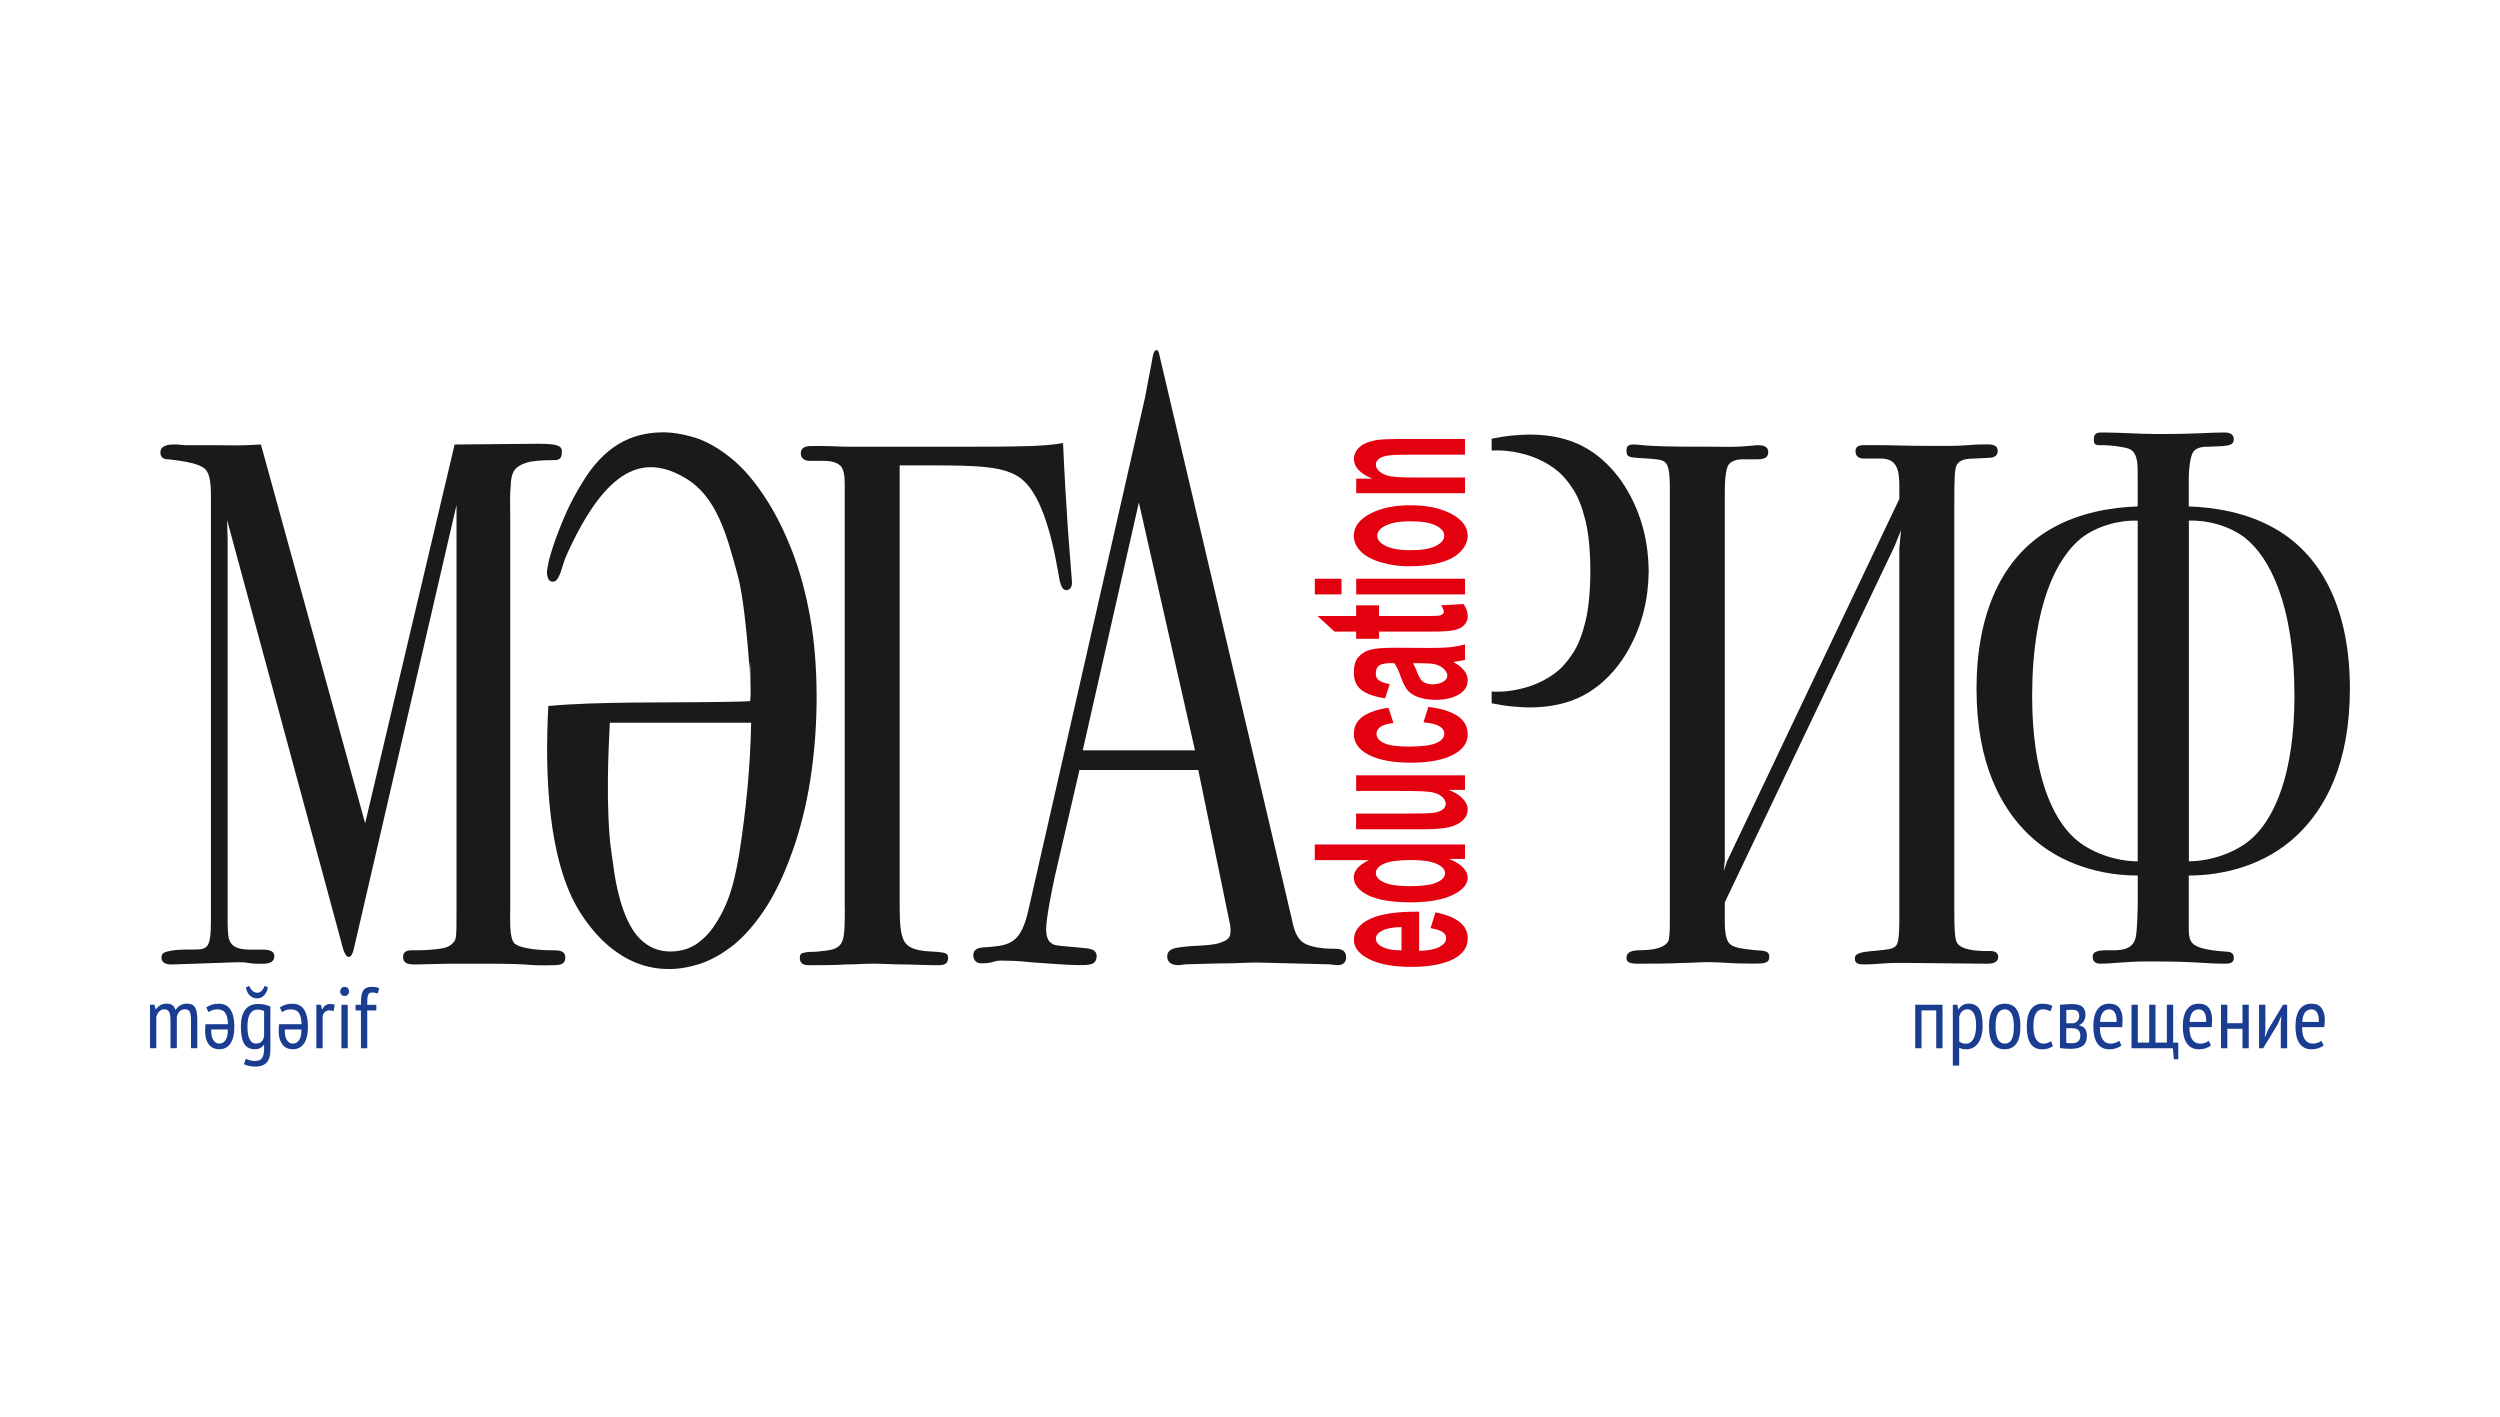
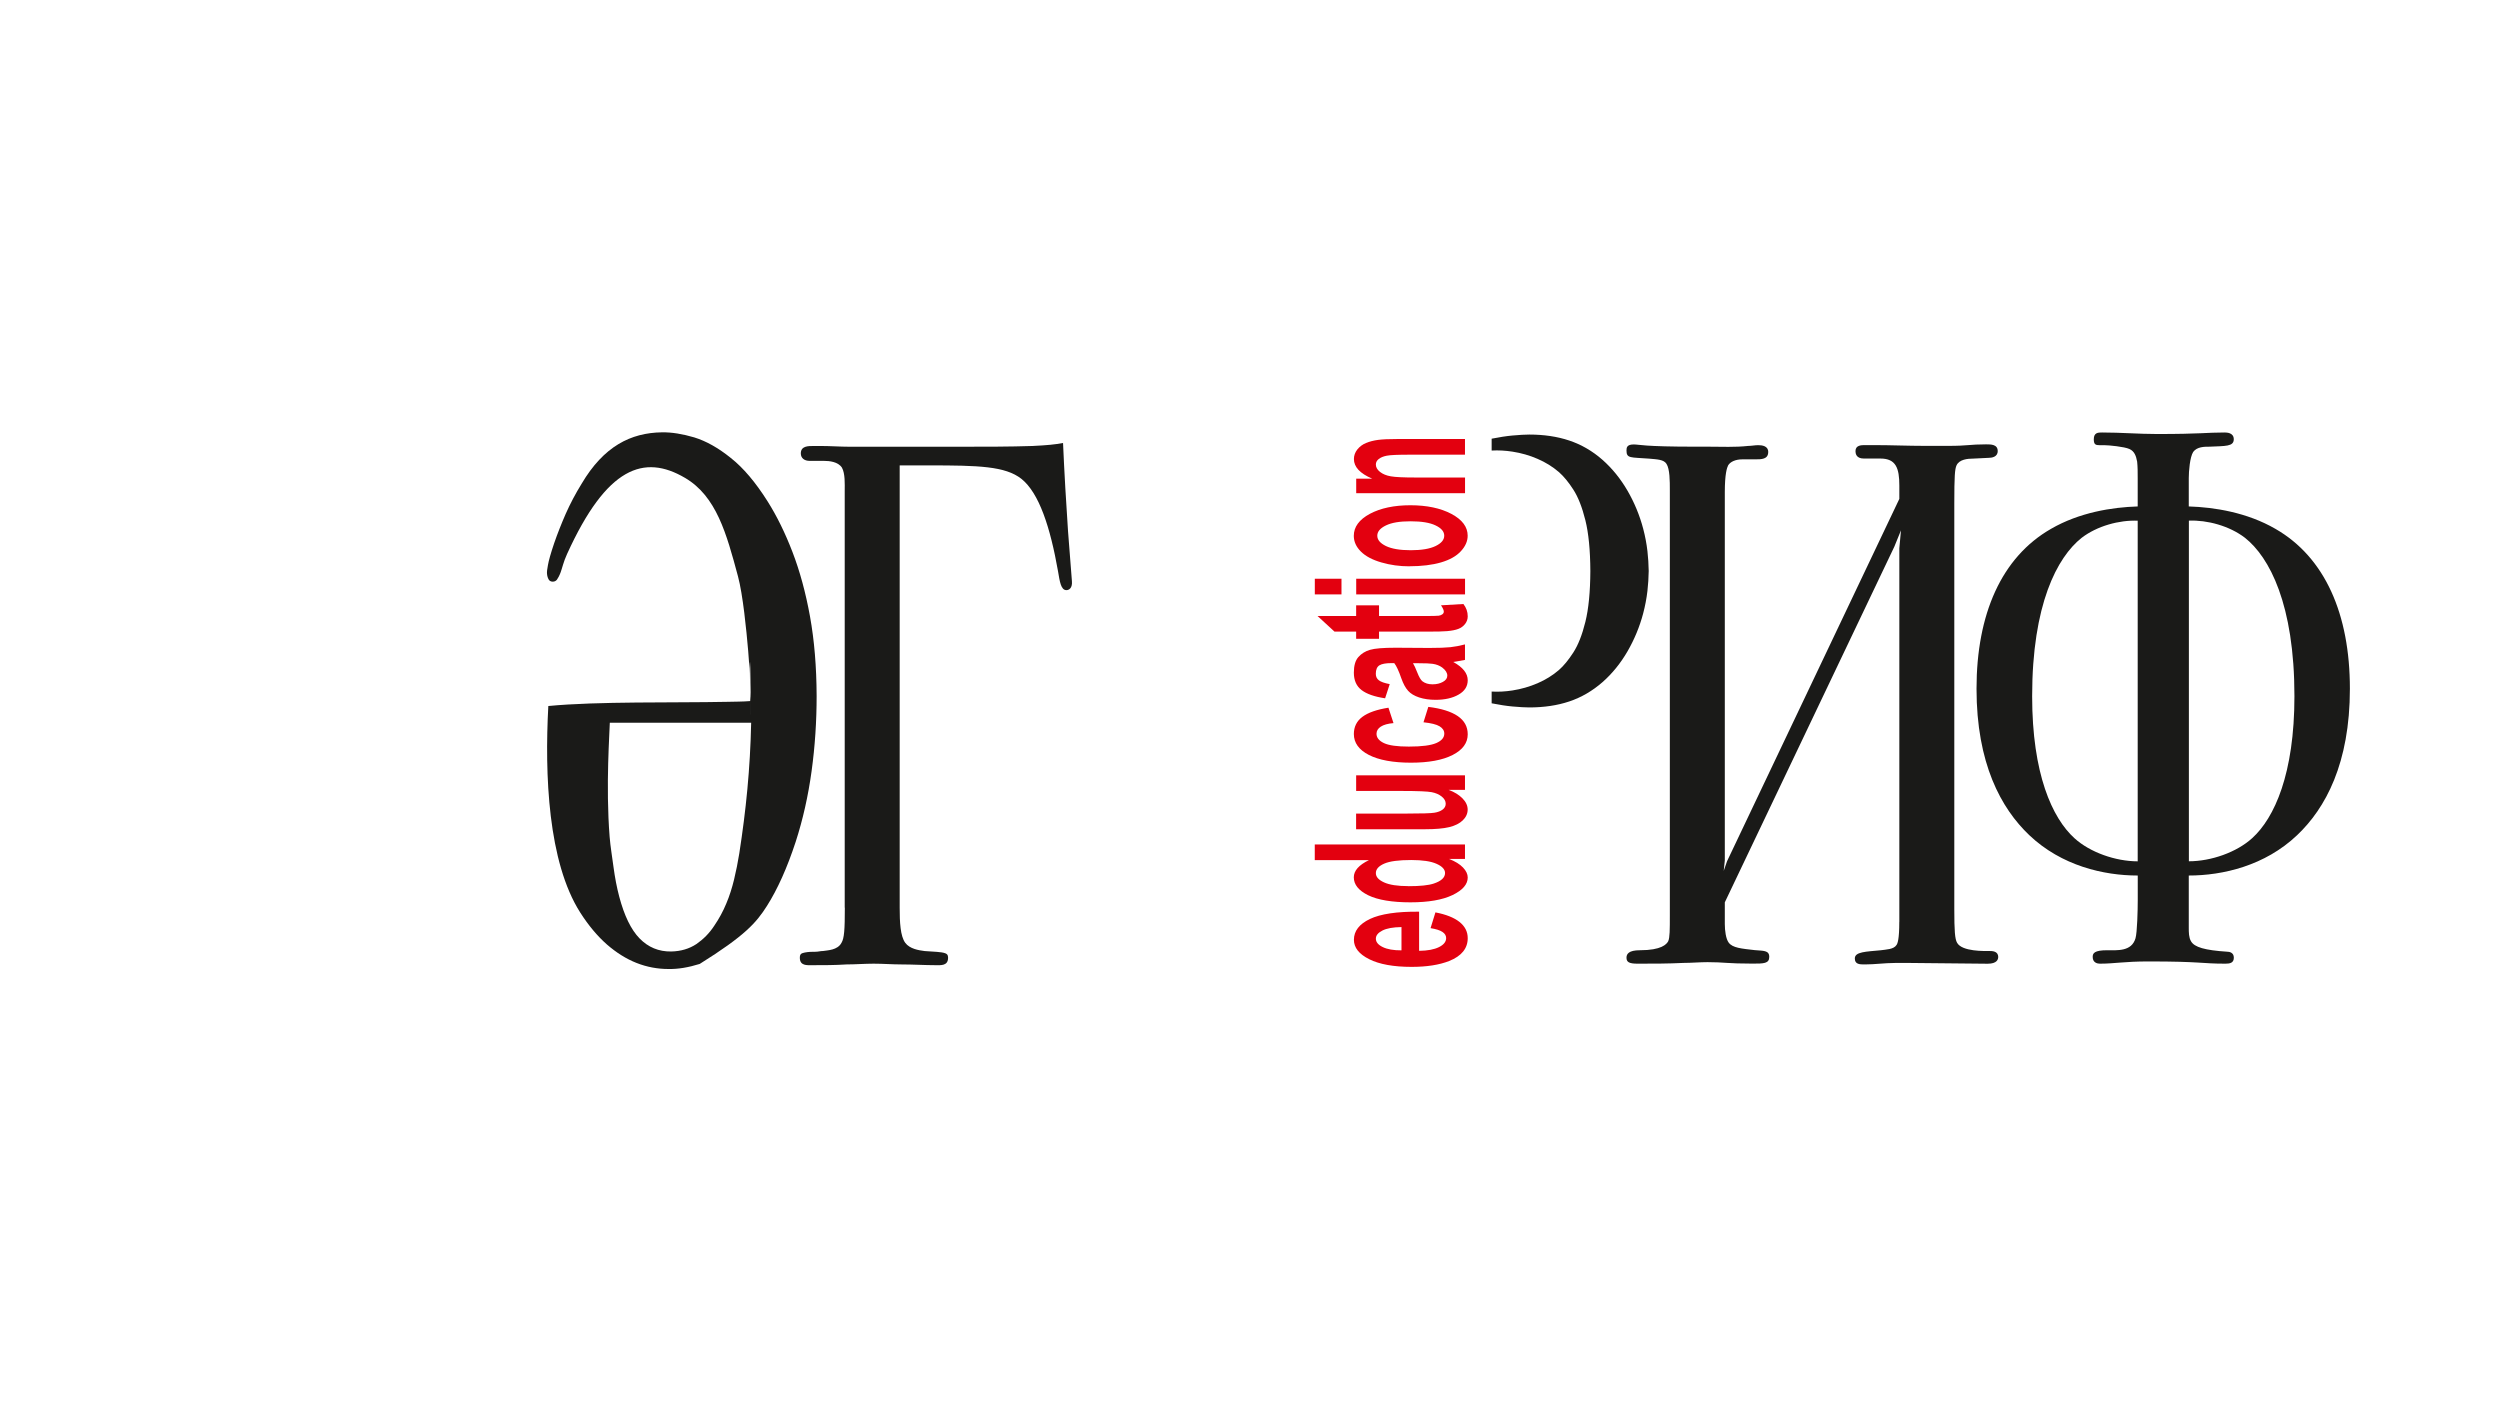
<svg xmlns="http://www.w3.org/2000/svg" width="300" height="170" viewBox="0 0 300 170" fill="none">
-   <rect width="300" height="170" fill="white" />
  <g clip-path="url(#clip0_2817_13361)">
-     <path fill-rule="evenodd" clip-rule="evenodd" d="M22.645 53.426H22.448C21.981 53.426 21.515 53.335 21.048 53.335C20.713 53.335 20.378 53.335 20.05 53.426C19.314 53.602 19.248 54.053 19.248 54.32C19.248 55.038 19.846 55.129 20.312 55.129C23.65 55.488 24.379 56.023 24.714 56.382C25.115 56.917 25.312 57.727 25.312 59.521V110.355C25.312 113.853 24.911 113.944 23.177 113.944C21.843 113.944 20.91 113.944 19.977 114.212C19.708 114.303 19.38 114.394 19.38 114.929C19.38 115.288 19.583 115.739 20.582 115.739L28.452 115.471C28.919 115.471 29.385 115.471 29.851 115.562C30.449 115.654 30.784 115.654 31.52 115.654C32.052 115.654 32.919 115.562 32.919 114.76C32.919 113.866 31.783 113.951 30.916 113.951C29.779 113.951 27.979 114.127 27.513 112.782C27.316 112.332 27.316 110.897 27.316 110.185V64.722L27.25 62.392L40.855 112.685C41.052 113.402 41.322 114.838 41.854 114.838C42.255 114.838 42.452 113.944 42.524 113.585L54.782 60.598V109.011C54.782 112.241 54.782 112.685 54.447 113.043C54.112 113.494 53.646 113.67 53.245 113.761C52.509 113.944 50.913 114.029 50.309 114.029H49.573C49.106 114.029 48.371 114.029 48.371 114.838C48.371 115.647 49.041 115.739 49.77 115.739L53.837 115.647H58.501C64.702 115.647 62.633 115.915 66.437 115.823C67.172 115.823 67.836 115.732 67.836 114.929C67.836 114.035 67.034 114.035 66.299 114.035C65.964 114.035 63.297 114.035 62.029 113.409C61.963 113.318 61.831 113.318 61.759 113.233C61.096 112.606 61.227 110.361 61.227 109.017V61.942C61.227 60.689 61.161 59.43 61.293 58.177C61.293 57.818 61.358 57.191 61.562 56.741C61.831 56.023 62.699 55.664 63.297 55.488C63.829 55.306 65.366 55.221 65.964 55.221C66.831 55.221 67.429 55.312 67.429 54.235C67.429 53.517 67.028 53.25 64.558 53.25L54.553 53.341L43.818 98.792L31.31 53.335C28.708 53.511 27.644 53.426 25.772 53.426H22.645Z" fill="#1A1A18" />
    <path fill-rule="evenodd" clip-rule="evenodd" d="M101.38 108.919C101.38 111.517 101.314 112.593 100.979 113.135C100.512 114.029 99.31 114.029 98.778 114.12C98.443 114.12 98.18 114.212 97.845 114.212C97.445 114.212 97.044 114.212 96.577 114.303C96.242 114.394 95.98 114.394 95.98 114.929C95.98 115.915 96.847 115.823 97.445 115.823C98.844 115.823 100.177 115.823 101.577 115.732C102.641 115.732 103.777 115.641 104.842 115.641C105.978 115.641 107.042 115.732 108.172 115.732C109.572 115.732 110.971 115.823 112.305 115.823C112.902 115.823 113.77 115.915 113.77 114.929C113.77 114.57 113.638 114.479 113.435 114.394C112.968 114.212 112.035 114.212 110.964 114.127C110.229 114.035 109.164 113.859 108.632 113.141C108.034 112.332 107.962 110.629 107.962 108.926V55.847H111.497C117.429 55.847 120.635 55.939 122.566 57.459C124.701 59.162 126.035 63.286 126.968 68.579C127.165 69.747 127.303 70.817 127.966 70.817C128.301 70.817 128.702 70.549 128.63 69.74L128.163 63.737C127.966 60.957 127.697 56.297 127.565 53.159C126.567 53.341 125.765 53.426 123.9 53.518C121.101 53.609 118.362 53.609 114.834 53.609H101.964C100.828 53.609 99.632 53.518 98.496 53.518H97.628C96.965 53.518 96.098 53.518 96.098 54.412C96.098 54.953 96.499 55.306 97.162 55.306H98.896C99.494 55.306 100.565 55.397 101.031 56.115C101.432 56.833 101.366 58.086 101.366 58.895V108.919H101.38Z" fill="#1A1A18" />
-     <path fill-rule="evenodd" clip-rule="evenodd" d="M143.799 92.429L147.602 110.936C147.668 111.353 147.734 111.973 147.537 112.391C147.339 112.809 146.801 113.017 146.137 113.22C144.738 113.533 143.601 113.428 141.867 113.637C141.269 113.742 140.067 113.742 140.067 114.779C140.067 115.197 140.264 115.817 141.401 115.817C141.736 115.817 142.136 115.712 142.465 115.712H142.596L146.466 115.608H146.998C148.266 115.608 149.599 115.504 150.867 115.504L159.204 115.712H159.335C159.736 115.712 160.137 115.817 160.538 115.817C161.135 115.817 161.536 115.504 161.536 114.884C161.536 113.742 160.4 113.846 159.802 113.846C159.132 113.846 157.003 113.742 156.136 112.913C155.4 112.189 155.203 111.145 154.999 110.211L139.134 42.627C139.134 42.522 139.003 42 138.799 42C138.464 42 138.333 42.627 138.267 43.142L137.4 47.716L123.394 109.265C122.527 113.115 121.193 113.422 118.795 113.631C118.059 113.735 116.798 113.526 116.798 114.668C116.798 114.982 116.995 115.601 117.731 115.601C119.597 115.601 118.861 115.184 120.865 115.288C121.929 115.288 122.934 115.393 124.064 115.497C125.595 115.601 128.196 115.81 129.201 115.81H129.865C131.001 115.81 131.33 115.601 131.468 115.288C131.533 115.184 131.599 114.975 131.599 114.766C131.599 113.722 130.397 113.833 129.668 113.722C127.401 113.513 126.803 113.513 126.337 113.304C126.206 113.2 126.068 113.096 125.936 112.991C125.601 112.574 125.535 111.954 125.535 111.536C125.535 110.185 126.271 106.544 126.6 105.089L129.536 92.403H143.805L143.799 92.429ZM129.93 90.041L136.664 60.304L143.398 90.041H129.93Z" fill="#1A1A18" />
    <path fill-rule="evenodd" clip-rule="evenodd" d="M178.998 84.396C179.924 84.579 180.752 84.709 181.468 84.775C182.355 84.853 183.031 84.892 183.511 84.892C185.265 84.892 186.874 84.657 188.313 84.174C189.758 83.691 191.105 82.908 192.314 81.845C193.483 80.814 194.482 79.574 195.303 78.158C196.111 76.755 196.755 75.228 197.182 73.603C197.418 72.709 197.589 71.808 197.694 70.901C197.78 70.131 197.832 69.329 197.845 68.519C197.832 67.71 197.78 66.914 197.694 66.144C197.589 65.237 197.418 64.33 197.182 63.443C196.755 61.818 196.111 60.284 195.303 58.888C194.482 57.472 193.483 56.232 192.314 55.194C191.105 54.124 189.758 53.348 188.313 52.865C186.874 52.382 185.265 52.147 183.511 52.147C183.031 52.147 182.355 52.186 181.468 52.264C180.752 52.33 179.924 52.46 178.998 52.643V54.066C179.812 54.02 180.64 54.066 181.487 54.196C182.538 54.359 183.557 54.646 184.509 55.064C185.475 55.481 186.322 56.01 187.045 56.63C187.63 57.139 188.228 57.857 188.799 58.751C189.377 59.645 189.857 60.872 190.244 62.425C190.632 63.984 190.829 66.027 190.842 68.526C190.829 71.025 190.632 73.061 190.244 74.627C189.863 76.18 189.377 77.407 188.799 78.301C188.221 79.195 187.63 79.92 187.045 80.422C186.322 81.042 185.475 81.571 184.509 81.988C183.557 82.399 182.538 82.693 181.487 82.856C180.64 82.987 179.806 83.032 178.998 82.987V84.409V84.396Z" fill="#1A1A18" />
    <path fill-rule="evenodd" clip-rule="evenodd" d="M227.914 110.622C227.914 112.685 227.717 113.22 227.579 113.402C227.244 113.937 226.311 113.937 225.713 114.029C223.913 114.205 222.579 114.205 222.579 115.014C222.579 115.732 223.177 115.732 223.782 115.732C224.984 115.732 226.179 115.556 227.382 115.556H229.313L238.517 115.647C239.653 115.647 239.785 115.112 239.785 114.838C239.785 114.12 239.049 114.12 238.721 114.12C238.188 114.12 235.456 114.212 234.851 113.135C234.588 112.685 234.516 111.699 234.516 109.102V60.415C234.516 57.1 234.582 56.291 234.785 55.841C235.12 55.123 236.119 55.032 236.789 55.032L238.655 54.94C238.99 54.94 239.726 54.849 239.726 54.131C239.726 53.322 238.924 53.322 238.326 53.322C236.323 53.322 236.191 53.505 233.793 53.505H230.995C228.998 53.505 226.928 53.413 224.925 53.413H223.788C223.387 53.413 222.658 53.413 222.658 54.131C222.658 54.398 222.724 55.025 223.657 55.025H225.654C227.52 55.025 227.92 56.193 227.92 58.255V59.867L207.246 103.347L206.846 104.508L206.977 103.255V59.071C206.977 56.833 207.24 56.115 207.378 55.841C207.647 55.39 208.311 55.123 209.046 55.123H210.584C211.385 55.123 212.187 55.123 212.187 54.229C212.187 53.511 211.451 53.42 210.984 53.42C210.584 53.42 210.183 53.511 209.782 53.511C208.179 53.687 206.648 53.602 205.046 53.602H203.581C197.044 53.602 196.781 53.335 196.045 53.335C195.244 53.335 195.178 53.694 195.178 54.053C195.178 55.038 195.645 54.862 197.911 55.038C198.844 55.129 199.645 55.129 199.98 55.664C200.381 56.291 200.381 57.727 200.381 58.803V109.813C200.381 111.608 200.381 112.502 200.184 112.952C199.987 113.311 199.383 114.029 196.781 114.029C195.448 114.029 195.178 114.479 195.178 114.923C195.178 115.464 195.513 115.641 196.512 115.641C198.378 115.641 200.178 115.641 202.043 115.549C202.976 115.549 203.975 115.458 204.908 115.458C206.911 115.458 207.24 115.634 210.308 115.634C211.641 115.634 212.311 115.634 212.311 114.825C212.311 114.016 211.576 114.107 210.577 114.016C208.974 113.833 207.91 113.748 207.443 113.115C207.108 112.665 206.977 111.68 206.977 110.877V108.28L227.316 65.609L228.117 63.639L227.92 65.792V110.622H227.914Z" fill="#1A1A18" />
    <path fill-rule="evenodd" clip-rule="evenodd" d="M256.53 105.063V108.019C256.53 109.272 256.464 111.876 256.261 112.593C255.794 114.205 254.06 114.029 252.858 114.029C251.321 114.029 251.123 114.388 251.123 114.832C251.123 115.549 251.721 115.641 251.991 115.641C253.725 115.641 254.927 115.373 257.791 115.373C264.19 115.373 264.124 115.641 267.061 115.641C267.593 115.641 268.06 115.549 268.06 114.923C268.06 114.297 267.527 114.205 267.258 114.205C264.591 114.029 263.323 113.67 262.922 112.952C262.653 112.502 262.653 111.876 262.653 111.34V105.063C266.719 105.063 271.791 103.895 275.654 100.221C279.057 96.997 281.987 91.614 281.987 82.648C281.987 73.682 278.985 66.869 273.052 63.463C269.649 61.492 265.714 60.865 262.653 60.774V57.368C262.653 56.559 262.784 54.855 263.185 54.229C263.651 53.603 264.519 53.603 265.116 53.603C267.048 53.511 268.053 53.603 268.053 52.709C268.053 51.899 267.186 51.899 266.923 51.899C264.788 51.899 264.124 52.082 258.856 52.082C256.655 52.082 254.52 51.899 252.253 51.899C251.787 51.899 251.255 51.899 251.255 52.709C251.255 53.335 251.452 53.426 251.991 53.426H252.588C253.055 53.426 254.921 53.603 255.525 53.877C256.123 54.144 256.326 54.686 256.458 55.397C256.524 56.024 256.524 56.65 256.524 57.368V60.774C253.456 60.865 249.521 61.492 246.118 63.463C240.185 66.869 237.183 73.682 237.183 82.648C237.183 91.614 240.12 96.991 243.516 100.221C247.385 103.895 252.451 105.063 256.517 105.063H256.53ZM256.53 103.36C253.863 103.36 250.795 102.283 248.929 100.58C246.262 98.159 243.858 92.867 243.858 83.548C243.858 72.52 246.86 66.876 249.79 64.546C251.656 63.11 254.323 62.392 256.524 62.484V103.366L256.53 103.36ZM262.666 103.36V62.477C264.867 62.386 267.534 63.104 269.4 64.539C272.336 66.869 275.332 72.52 275.332 83.542C275.332 92.867 272.934 98.152 270.267 100.573C268.401 102.277 265.333 103.353 262.666 103.353V103.36Z" fill="#1A1A18" />
-     <path fill-rule="evenodd" clip-rule="evenodd" d="M65.799 84.71C65.353 92.978 65.753 103.425 69.629 109.507C70.641 111.092 71.712 112.352 72.829 113.337C73.959 114.316 75.141 115.066 76.389 115.556C77.631 116.045 78.905 116.28 80.206 116.28C81.362 116.306 82.624 116.091 83.964 115.673C85.297 115.23 86.657 114.486 88.043 113.389C89.416 112.267 90.75 110.727 92.025 108.724C93.299 106.72 94.455 104.149 95.48 101.023C96.347 98.341 96.984 95.516 97.392 92.527C97.799 89.565 97.996 86.556 97.996 83.522C97.983 80.024 97.72 76.846 97.201 73.975C96.682 71.104 95.973 68.513 95.093 66.229C94.212 63.939 93.214 61.909 92.097 60.141C90.665 57.877 89.206 56.147 87.702 54.96C86.198 53.746 84.739 52.93 83.307 52.487C81.888 52.069 80.6 51.86 79.431 51.88C75.693 51.932 72.448 53.557 69.8 58.04C69.064 59.227 68.427 60.441 67.888 61.655C67.356 62.869 66.89 64.056 66.502 65.179C66.082 66.419 65.839 67.299 65.753 67.815C65.655 68.35 65.622 68.631 65.635 68.676C65.635 68.957 65.681 69.212 65.793 69.446C65.891 69.681 66.069 69.799 66.325 69.799C66.528 69.799 66.699 69.727 66.831 69.564C66.962 69.375 67.12 69.101 67.277 68.676C67.448 68.233 67.612 67.424 68.046 66.484C72.809 55.997 77.302 54.47 82.197 57.342C85.974 59.554 87.183 64.043 88.556 69.153C89.147 71.345 89.568 75.587 89.784 78.132C90.001 80.677 90.1 83.17 90.1 85.623C90.1 87.118 90.06 78.04 89.981 79.646C89.909 81.225 90.152 82.778 90.021 84.129C89.2 84.201 88.024 84.201 87.229 84.22C80.903 84.351 71.725 84.148 65.793 84.723L65.799 84.71ZM90.139 86.726C90.021 92.273 89.522 97.206 88.714 102.413C88.543 103.464 88.339 104.515 88.09 105.539C87.846 106.544 87.538 107.523 87.15 108.436C86.776 109.344 86.296 110.231 85.705 111.099C85.127 111.986 84.404 112.711 83.563 113.291C82.709 113.853 81.71 114.153 80.554 114.179C79.037 114.205 77.775 113.663 76.751 112.613C75.726 111.562 74.911 109.885 74.307 107.595C74.018 106.498 73.794 105.33 73.624 104.071C73.459 102.811 73.249 101.585 73.157 100.43C72.664 94.276 73.177 87.587 73.177 86.726H90.139Z" fill="#1A1A18" />
+     <path fill-rule="evenodd" clip-rule="evenodd" d="M65.799 84.71C65.353 92.978 65.753 103.425 69.629 109.507C70.641 111.092 71.712 112.352 72.829 113.337C73.959 114.316 75.141 115.066 76.389 115.556C77.631 116.045 78.905 116.28 80.206 116.28C81.362 116.306 82.624 116.091 83.964 115.673C89.416 112.267 90.75 110.727 92.025 108.724C93.299 106.72 94.455 104.149 95.48 101.023C96.347 98.341 96.984 95.516 97.392 92.527C97.799 89.565 97.996 86.556 97.996 83.522C97.983 80.024 97.72 76.846 97.201 73.975C96.682 71.104 95.973 68.513 95.093 66.229C94.212 63.939 93.214 61.909 92.097 60.141C90.665 57.877 89.206 56.147 87.702 54.96C86.198 53.746 84.739 52.93 83.307 52.487C81.888 52.069 80.6 51.86 79.431 51.88C75.693 51.932 72.448 53.557 69.8 58.04C69.064 59.227 68.427 60.441 67.888 61.655C67.356 62.869 66.89 64.056 66.502 65.179C66.082 66.419 65.839 67.299 65.753 67.815C65.655 68.35 65.622 68.631 65.635 68.676C65.635 68.957 65.681 69.212 65.793 69.446C65.891 69.681 66.069 69.799 66.325 69.799C66.528 69.799 66.699 69.727 66.831 69.564C66.962 69.375 67.12 69.101 67.277 68.676C67.448 68.233 67.612 67.424 68.046 66.484C72.809 55.997 77.302 54.47 82.197 57.342C85.974 59.554 87.183 64.043 88.556 69.153C89.147 71.345 89.568 75.587 89.784 78.132C90.001 80.677 90.1 83.17 90.1 85.623C90.1 87.118 90.06 78.04 89.981 79.646C89.909 81.225 90.152 82.778 90.021 84.129C89.2 84.201 88.024 84.201 87.229 84.22C80.903 84.351 71.725 84.148 65.793 84.723L65.799 84.71ZM90.139 86.726C90.021 92.273 89.522 97.206 88.714 102.413C88.543 103.464 88.339 104.515 88.09 105.539C87.846 106.544 87.538 107.523 87.15 108.436C86.776 109.344 86.296 110.231 85.705 111.099C85.127 111.986 84.404 112.711 83.563 113.291C82.709 113.853 81.71 114.153 80.554 114.179C79.037 114.205 77.775 113.663 76.751 112.613C75.726 111.562 74.911 109.885 74.307 107.595C74.018 106.498 73.794 105.33 73.624 104.071C73.459 102.811 73.249 101.585 73.157 100.43C72.664 94.276 73.177 87.587 73.177 86.726H90.139Z" fill="#1A1A18" />
    <path fill-rule="evenodd" clip-rule="evenodd" d="M171.673 111.36L172.251 109.487C173.512 109.728 174.471 110.107 175.135 110.629C175.792 111.151 176.127 111.797 176.127 112.58C176.127 113.813 175.384 114.727 173.9 115.321C172.711 115.791 171.206 116.025 169.393 116.025C167.232 116.025 165.53 115.719 164.308 115.105C163.08 114.492 162.469 113.715 162.469 112.776C162.469 111.719 163.113 110.89 164.394 110.276C165.675 109.67 167.646 109.376 170.293 109.402V114.1C171.318 114.087 172.113 113.937 172.684 113.65C173.256 113.363 173.538 113.004 173.538 112.573C173.538 112.28 173.394 112.032 173.098 111.836C172.803 111.634 172.33 111.484 171.679 111.379L171.673 111.36ZM168.171 111.249C167.166 111.262 166.404 111.399 165.885 111.666C165.359 111.934 165.103 112.26 165.103 112.639C165.103 113.05 165.379 113.383 165.931 113.65C166.483 113.918 167.232 114.048 168.178 114.042V111.242L168.171 111.249ZM175.798 101.33V103.072H173.88C174.629 103.359 175.181 103.705 175.562 104.103C175.936 104.495 176.127 104.899 176.127 105.298C176.127 106.12 175.522 106.818 174.307 107.405C173.098 107.986 171.41 108.28 169.242 108.28C167.074 108.28 165.34 107.999 164.184 107.431C163.034 106.864 162.456 106.146 162.456 105.278C162.456 104.482 163.067 103.797 164.275 103.216H157.772V101.337H175.792L175.798 101.33ZM169.012 106.342C170.411 106.342 171.423 106.237 172.047 106.028C172.954 105.728 173.407 105.304 173.407 104.762C173.407 104.332 173.065 103.96 172.389 103.66C171.712 103.353 170.7 103.203 169.347 103.203C167.843 103.203 166.759 103.346 166.095 103.64C165.432 103.934 165.103 104.306 165.103 104.769C165.103 105.232 165.432 105.585 166.082 105.885C166.739 106.185 167.711 106.335 169.012 106.335V106.342ZM175.798 94.785H173.841C174.537 95.046 175.089 95.385 175.503 95.809C175.917 96.234 176.12 96.677 176.12 97.147C176.12 97.617 175.93 98.054 175.542 98.433C175.155 98.811 174.609 99.085 173.913 99.255C173.21 99.424 172.244 99.509 171.016 99.509H162.732V97.63H168.749C170.589 97.63 171.712 97.597 172.133 97.526C172.546 97.46 172.881 97.33 173.118 97.147C173.361 96.964 173.486 96.73 173.486 96.449C173.486 96.129 173.322 95.835 173 95.581C172.678 95.326 172.277 95.15 171.791 95.059C171.311 94.968 170.135 94.915 168.257 94.915H162.738V93.043H175.798V94.778V94.785ZM166.614 84.925L167.219 86.772C166.542 86.83 166.036 86.974 165.694 87.196C165.353 87.418 165.182 87.705 165.182 88.05C165.182 88.52 165.478 88.892 166.076 89.173C166.673 89.454 167.665 89.591 169.065 89.591C170.615 89.591 171.712 89.447 172.356 89.166C173 88.886 173.315 88.507 173.315 88.031C173.315 87.672 173.125 87.385 172.75 87.156C172.376 86.928 171.738 86.772 170.819 86.674L171.397 84.827C172.954 85.016 174.136 85.388 174.931 85.93C175.726 86.471 176.127 87.202 176.127 88.116C176.127 89.153 175.522 89.982 174.32 90.596C173.111 91.215 171.443 91.522 169.308 91.522C167.173 91.522 165.471 91.209 164.269 90.596C163.067 89.976 162.462 89.14 162.462 88.083C162.462 87.222 162.804 86.53 163.487 86.021C164.17 85.512 165.208 85.147 166.614 84.925ZM166.765 82.099L166.213 83.796C164.939 83.607 163.993 83.274 163.382 82.804C162.771 82.334 162.462 81.642 162.462 80.716C162.462 79.881 162.64 79.254 163.008 78.843C163.375 78.432 163.835 78.145 164.394 77.982C164.959 77.812 165.984 77.727 167.488 77.727L171.515 77.753C172.658 77.753 173.506 77.721 174.051 77.662C174.596 77.603 175.181 77.492 175.798 77.329V79.189C175.575 79.234 175.233 79.3 174.793 79.372C174.59 79.398 174.452 79.424 174.392 79.437C174.971 79.757 175.404 80.096 175.693 80.461C175.982 80.827 176.127 81.212 176.127 81.629C176.127 82.36 175.765 82.934 175.03 83.352C174.307 83.77 173.381 83.979 172.264 83.979C171.528 83.979 170.871 83.881 170.293 83.692C169.722 83.502 169.275 83.235 168.966 82.889C168.657 82.543 168.388 82.047 168.158 81.394C167.856 80.52 167.573 79.907 167.311 79.574H166.962C166.292 79.574 165.813 79.665 165.524 79.841C165.241 80.024 165.097 80.357 165.097 80.853C165.097 81.192 165.215 81.447 165.465 81.636C165.708 81.825 166.141 81.975 166.759 82.093L166.765 82.099ZM169.557 79.58C169.702 79.822 169.879 80.2 170.083 80.722C170.287 81.244 170.49 81.584 170.681 81.747C171.003 81.995 171.403 82.119 171.896 82.119C172.389 82.119 172.796 82.021 173.151 81.825C173.506 81.629 173.676 81.381 173.676 81.075C173.676 80.735 173.473 80.416 173.065 80.102C172.75 79.874 172.376 79.724 171.922 79.659C171.627 79.613 171.068 79.587 170.241 79.587H169.551L169.557 79.58ZM162.738 72.637H165.484V73.923H170.773C171.844 73.923 172.474 73.91 172.645 73.884C172.822 73.858 172.967 73.805 173.085 73.714C173.197 73.629 173.256 73.525 173.256 73.394C173.256 73.218 173.144 72.97 172.921 72.637L175.608 72.481C175.949 72.918 176.127 73.407 176.127 73.962C176.127 74.301 176.022 74.601 175.811 74.876C175.601 75.143 175.332 75.345 174.997 75.469C174.662 75.6 174.215 75.685 173.644 75.737C173.243 75.776 172.428 75.796 171.2 75.796H165.484V76.657H162.738V75.796H160.143L158.107 73.923H162.738V72.637ZM160.978 71.326H157.778V69.446H160.978V71.326ZM175.805 71.326H162.745V69.446H175.805V71.326ZM169.111 67.958C167.961 67.958 166.851 67.808 165.773 67.495C164.696 67.188 163.875 66.751 163.31 66.19C162.745 65.629 162.456 64.996 162.456 64.304C162.456 63.227 163.1 62.353 164.381 61.661C165.668 60.976 167.291 60.63 169.249 60.63C171.206 60.63 172.868 60.976 174.169 61.668C175.47 62.359 176.12 63.234 176.12 64.284C176.12 64.937 175.851 65.557 175.306 66.144C174.767 66.732 173.972 67.182 172.921 67.489C171.876 67.795 170.602 67.952 169.097 67.952L169.111 67.958ZM169.295 66.027C170.589 66.027 171.587 65.857 172.271 65.524C172.96 65.192 173.308 64.781 173.308 64.284C173.308 63.789 172.967 63.384 172.271 63.051C171.581 62.718 170.582 62.555 169.268 62.555C167.954 62.555 167.002 62.718 166.312 63.051C165.622 63.384 165.274 63.795 165.274 64.284C165.274 64.774 165.616 65.185 166.312 65.524C167.002 65.857 167.994 66.027 169.288 66.027H169.295ZM175.798 52.689V54.562H169.143C167.731 54.562 166.824 54.601 166.411 54.685C165.997 54.764 165.675 54.901 165.445 55.084C165.215 55.266 165.103 55.482 165.103 55.743C165.103 56.069 165.267 56.362 165.596 56.624C165.924 56.885 166.358 57.067 166.897 57.159C167.435 57.257 168.434 57.302 169.899 57.302H175.805V59.182H162.745V57.439H164.663C163.198 56.813 162.469 56.036 162.469 55.084C162.469 54.666 162.607 54.287 162.876 53.942C163.152 53.596 163.5 53.335 163.927 53.158C164.354 52.982 164.84 52.858 165.379 52.786C165.918 52.715 166.693 52.682 167.698 52.682H175.805L175.798 52.689Z" fill="#E3000F" />
-     <path fill-rule="evenodd" clip-rule="evenodd" d="M232.348 125.788H233.104V120.568H229.825V125.788H230.581V121.246H232.348V125.788ZM234.345 127.876H235.101V125.723C235.239 125.801 235.37 125.847 235.488 125.873C235.607 125.899 235.771 125.912 235.974 125.912C236.27 125.912 236.539 125.847 236.776 125.716C237.019 125.586 237.223 125.396 237.393 125.155C237.564 124.907 237.689 124.607 237.781 124.254C237.873 123.902 237.919 123.511 237.919 123.067C237.919 122.134 237.781 121.462 237.505 121.05C237.229 120.639 236.815 120.437 236.257 120.437C235.699 120.437 235.298 120.665 235.035 121.129H234.996L234.877 120.568H234.339V127.876H234.345ZM235.101 122.049C235.245 121.429 235.58 121.122 236.086 121.122C236.277 121.122 236.434 121.168 236.566 121.266C236.697 121.357 236.802 121.494 236.888 121.664C236.973 121.833 237.032 122.036 237.072 122.277C237.111 122.512 237.131 122.78 237.131 123.073C237.131 123.772 237.019 124.307 236.802 124.679C236.585 125.057 236.29 125.24 235.922 125.24C235.718 125.24 235.554 125.214 235.436 125.168C235.311 125.122 235.206 125.051 235.107 124.972V122.062L235.101 122.049ZM239.141 125.233C239.443 125.684 239.923 125.912 240.566 125.912C241.164 125.912 241.624 125.69 241.953 125.253C242.281 124.816 242.445 124.124 242.445 123.178C242.445 122.232 242.294 121.572 241.986 121.122C241.683 120.672 241.204 120.444 240.56 120.444C239.956 120.444 239.496 120.665 239.167 121.109C238.839 121.553 238.681 122.245 238.681 123.184C238.681 124.124 238.832 124.79 239.141 125.24V125.233ZM239.752 121.612C239.936 121.285 240.212 121.122 240.566 121.122C240.764 121.122 240.928 121.174 241.072 121.272C241.21 121.377 241.329 121.514 241.414 121.696C241.499 121.879 241.565 122.094 241.604 122.349C241.644 122.603 241.664 122.878 241.664 123.178C241.664 123.902 241.572 124.424 241.388 124.75C241.204 125.077 240.934 125.233 240.566 125.233C240.369 125.233 240.205 125.181 240.061 125.083C239.923 124.985 239.804 124.842 239.719 124.659C239.634 124.476 239.568 124.261 239.529 124.013C239.489 123.765 239.469 123.484 239.469 123.178C239.469 122.46 239.561 121.938 239.745 121.612H239.752ZM246.137 124.92C246.039 125.005 245.914 125.077 245.756 125.142C245.599 125.207 245.428 125.233 245.244 125.233C245.014 125.233 244.817 125.181 244.666 125.07C244.515 124.959 244.383 124.816 244.285 124.633C244.186 124.45 244.114 124.228 244.075 123.98C244.035 123.732 244.009 123.465 244.009 123.178C244.009 122.466 244.107 121.944 244.298 121.618C244.488 121.285 244.778 121.122 245.152 121.122C245.48 121.122 245.783 121.201 246.065 121.364L246.275 120.705C246.137 120.626 245.967 120.568 245.769 120.515C245.572 120.463 245.336 120.444 245.067 120.444C244.469 120.444 244.015 120.678 243.694 121.142C243.372 121.612 243.214 122.284 243.214 123.178C243.214 123.589 243.247 123.961 243.313 124.3C243.378 124.639 243.483 124.927 243.628 125.168C243.772 125.409 243.956 125.592 244.193 125.723C244.423 125.853 244.705 125.918 245.047 125.918C245.29 125.918 245.526 125.886 245.75 125.827C245.973 125.762 246.17 125.67 246.348 125.533L246.124 124.927L246.137 124.92ZM247.202 125.775C247.399 125.794 247.602 125.814 247.819 125.834C248.036 125.853 248.266 125.86 248.502 125.86C249.14 125.86 249.619 125.736 249.941 125.494C250.263 125.253 250.427 124.855 250.427 124.313C250.427 123.961 250.355 123.68 250.217 123.471C250.079 123.269 249.836 123.126 249.501 123.047V123.008C249.777 122.891 249.967 122.714 250.086 122.486C250.204 122.258 250.256 122.016 250.256 121.775C250.256 121.344 250.132 121.024 249.889 120.809C249.645 120.6 249.238 120.489 248.667 120.489C248.345 120.489 248.069 120.502 247.839 120.522C247.609 120.541 247.392 120.561 247.195 120.574V125.775H247.202ZM247.957 123.387H248.66C249.028 123.387 249.284 123.471 249.429 123.635C249.567 123.798 249.639 124.006 249.639 124.254C249.639 124.581 249.554 124.816 249.389 124.966C249.225 125.109 248.962 125.188 248.608 125.188C248.47 125.188 248.351 125.188 248.253 125.175C248.161 125.168 248.056 125.155 247.951 125.142V123.387H247.957ZM247.957 122.793V121.207C248.049 121.207 248.141 121.194 248.24 121.187C248.338 121.187 248.47 121.174 248.64 121.174C248.956 121.174 249.179 121.24 249.31 121.364C249.442 121.488 249.508 121.69 249.508 121.957C249.508 122.068 249.488 122.173 249.442 122.277C249.402 122.382 249.343 122.466 249.271 122.545C249.199 122.623 249.113 122.682 249.021 122.727C248.929 122.773 248.837 122.793 248.739 122.793H247.964H247.957ZM254.303 124.881C254.205 124.979 254.06 125.064 253.876 125.129C253.692 125.201 253.502 125.233 253.311 125.233C253.068 125.233 252.865 125.188 252.7 125.09C252.536 124.998 252.398 124.861 252.293 124.692C252.188 124.522 252.109 124.313 252.063 124.072C252.01 123.83 251.991 123.556 251.991 123.256H254.658C254.671 123.112 254.684 122.969 254.697 122.832C254.711 122.695 254.711 122.571 254.711 122.453C254.711 122.029 254.665 121.683 254.566 121.422C254.467 121.161 254.349 120.953 254.192 120.809C254.04 120.665 253.863 120.568 253.673 120.515C253.482 120.463 253.285 120.444 253.088 120.444C252.483 120.444 252.017 120.678 251.689 121.142C251.36 121.612 251.196 122.284 251.196 123.178C251.196 123.595 251.235 123.974 251.308 124.307C251.38 124.639 251.498 124.927 251.656 125.168C251.813 125.409 252.01 125.592 252.254 125.723C252.497 125.853 252.779 125.918 253.108 125.918C253.397 125.918 253.666 125.879 253.929 125.794C254.185 125.71 254.402 125.592 254.573 125.442L254.297 124.887L254.303 124.881ZM252.004 122.636C252.037 122.114 252.148 121.729 252.339 121.488C252.529 121.246 252.786 121.122 253.108 121.122C253.39 121.122 253.607 121.246 253.771 121.488C253.929 121.729 254.008 122.114 253.994 122.636H252.01H252.004ZM261.392 125.109H260.781V120.568H260.025V125.109H258.659V120.568H257.903V125.109H256.537V120.568H255.781V125.788H260.741L260.866 127.113H261.392V125.109ZM265.051 124.881C264.952 124.979 264.808 125.064 264.624 125.129C264.44 125.201 264.249 125.233 264.059 125.233C263.816 125.233 263.612 125.188 263.441 125.09C263.277 124.998 263.139 124.861 263.034 124.692C262.929 124.522 262.85 124.313 262.804 124.072C262.758 123.83 262.732 123.556 262.732 123.256H265.399C265.412 123.112 265.425 122.969 265.438 122.832C265.452 122.695 265.452 122.571 265.452 122.453C265.452 122.029 265.406 121.683 265.307 121.422C265.209 121.161 265.09 120.953 264.933 120.809C264.781 120.665 264.604 120.568 264.414 120.515C264.223 120.463 264.026 120.444 263.829 120.444C263.225 120.444 262.758 120.678 262.43 121.142C262.101 121.612 261.937 122.284 261.937 123.178C261.937 123.595 261.976 123.974 262.049 124.307C262.121 124.639 262.239 124.927 262.397 125.168C262.554 125.409 262.752 125.592 262.995 125.723C263.238 125.853 263.52 125.918 263.849 125.918C264.138 125.918 264.407 125.879 264.67 125.794C264.926 125.71 265.143 125.592 265.314 125.442L265.038 124.887L265.051 124.881ZM262.752 122.636C262.784 122.114 262.896 121.729 263.087 121.488C263.277 121.246 263.533 121.122 263.855 121.122C264.138 121.122 264.354 121.246 264.519 121.488C264.683 121.729 264.755 122.114 264.742 122.636H262.758H262.752ZM269.098 125.788H269.853V120.568H269.098V122.78H267.278V120.568H266.522V125.788H267.278V123.458H269.098V125.788ZM273.703 125.788H274.458V120.568H273.966L272.166 123.576L271.817 124.431H271.778L271.844 123.667V120.568H271.088V125.788H271.581L273.355 122.865L273.723 121.99H273.762L273.696 122.786V125.794L273.703 125.788ZM278.571 124.881C278.472 124.979 278.328 125.064 278.144 125.129C277.96 125.201 277.769 125.233 277.579 125.233C277.336 125.233 277.125 125.188 276.961 125.09C276.797 124.998 276.659 124.861 276.554 124.692C276.449 124.522 276.37 124.313 276.324 124.072C276.271 123.83 276.252 123.556 276.252 123.256H278.919C278.932 123.112 278.945 122.969 278.958 122.832C278.972 122.695 278.972 122.571 278.972 122.453C278.972 122.029 278.926 121.683 278.827 121.422C278.728 121.161 278.61 120.953 278.453 120.809C278.301 120.665 278.124 120.568 277.934 120.515C277.743 120.463 277.546 120.444 277.349 120.444C276.744 120.444 276.278 120.678 275.95 121.142C275.621 121.612 275.457 122.284 275.457 123.178C275.457 123.595 275.496 123.974 275.569 124.307C275.641 124.639 275.759 124.927 275.917 125.168C276.074 125.409 276.271 125.592 276.515 125.723C276.758 125.853 277.04 125.918 277.369 125.918C277.658 125.918 277.927 125.879 278.19 125.794C278.446 125.71 278.663 125.592 278.834 125.442L278.558 124.887L278.571 124.881ZM276.271 122.636C276.304 122.114 276.416 121.729 276.607 121.488C276.797 121.246 277.053 121.122 277.375 121.122C277.658 121.122 277.874 121.246 278.039 121.488C278.196 121.729 278.275 122.114 278.262 122.636H276.278H276.271Z" fill="#1A3C91" />
-     <path fill-rule="evenodd" clip-rule="evenodd" d="M21.219 125.788V122.029C21.285 121.749 21.39 121.527 21.547 121.364C21.705 121.201 21.915 121.116 22.185 121.116C22.5 121.116 22.704 121.227 22.789 121.449C22.875 121.67 22.921 122.01 22.921 122.46V125.781H23.676V122.369C23.676 121.99 23.65 121.683 23.604 121.435C23.558 121.188 23.479 120.992 23.38 120.842C23.275 120.692 23.144 120.587 22.98 120.528C22.815 120.47 22.618 120.437 22.388 120.437C22.106 120.437 21.85 120.509 21.613 120.646C21.377 120.783 21.199 120.979 21.075 121.22C20.976 120.926 20.845 120.724 20.667 120.607C20.496 120.489 20.273 120.437 20.01 120.437C19.695 120.437 19.439 120.502 19.235 120.626C19.031 120.75 18.854 120.913 18.709 121.116H18.677L18.539 120.561H18V125.781H18.756V122.023C18.821 121.788 18.933 121.573 19.097 121.39C19.261 121.207 19.465 121.116 19.701 121.116C19.866 121.116 19.991 121.148 20.089 121.207C20.188 121.266 20.267 121.357 20.319 121.481C20.378 121.605 20.411 121.768 20.431 121.964C20.45 122.16 20.457 122.401 20.457 122.682V125.781H21.212L21.219 125.788ZM25.036 121.468C25.134 121.37 25.272 121.292 25.463 121.22C25.647 121.155 25.837 121.122 26.034 121.122C26.514 121.122 26.843 121.266 27.04 121.553C27.23 121.84 27.342 122.29 27.361 122.904H24.668C24.655 123.041 24.642 123.178 24.629 123.302C24.615 123.426 24.615 123.55 24.615 123.667C24.615 124.111 24.668 124.476 24.767 124.77C24.865 125.057 25.003 125.286 25.167 125.462C25.331 125.631 25.515 125.749 25.712 125.814C25.91 125.879 26.113 125.912 26.304 125.912C26.869 125.912 27.316 125.69 27.637 125.24C27.959 124.79 28.123 124.104 28.123 123.178C28.123 122.323 27.972 121.651 27.67 121.168C27.368 120.685 26.895 120.444 26.238 120.444C25.942 120.444 25.667 120.483 25.404 120.568C25.141 120.652 24.924 120.763 24.747 120.9L25.029 121.462L25.036 121.468ZM25.588 124.796C25.404 124.502 25.325 124.078 25.351 123.537H27.335C27.348 124.091 27.263 124.516 27.072 124.803C26.882 125.09 26.632 125.233 26.317 125.233C26.002 125.233 25.772 125.083 25.588 124.79V124.796ZM32.446 120.789C32.262 120.705 32.052 120.633 31.816 120.568C31.579 120.502 31.297 120.476 30.962 120.476C30.285 120.476 29.766 120.705 29.424 121.168C29.076 121.625 28.905 122.303 28.905 123.204C28.905 124.104 29.037 124.822 29.306 125.253C29.575 125.69 29.989 125.905 30.554 125.905C30.83 125.905 31.053 125.86 31.224 125.768C31.402 125.677 31.54 125.553 31.658 125.39H31.691V125.775C31.691 126.33 31.612 126.728 31.454 126.963C31.297 127.198 31.001 127.315 30.574 127.315C30.331 127.315 30.121 127.289 29.956 127.23C29.786 127.171 29.634 127.113 29.497 127.054L29.273 127.7C29.411 127.778 29.595 127.844 29.818 127.902C30.042 127.961 30.331 127.994 30.679 127.994C31.251 127.994 31.691 127.83 31.993 127.511C32.295 127.191 32.446 126.695 32.446 126.016V120.776V120.789ZM31.691 124.392C31.619 124.672 31.507 124.881 31.356 125.018C31.205 125.155 30.994 125.227 30.725 125.227C30.535 125.227 30.377 125.175 30.245 125.077C30.114 124.979 30.009 124.835 29.924 124.646C29.838 124.463 29.779 124.248 29.746 124C29.713 123.752 29.694 123.484 29.694 123.191C29.694 122.48 29.799 121.964 30.022 121.638C30.239 121.311 30.528 121.155 30.883 121.155C31.211 121.155 31.48 121.214 31.691 121.325V124.392ZM29.503 118.492C29.582 118.91 29.74 119.236 29.989 119.465C30.239 119.693 30.528 119.811 30.856 119.811C31.027 119.811 31.185 119.771 31.336 119.7C31.487 119.628 31.619 119.53 31.73 119.406C31.842 119.282 31.934 119.138 32.006 118.975C32.078 118.812 32.124 118.643 32.138 118.46L31.75 118.303C31.658 118.564 31.54 118.76 31.389 118.91C31.237 119.054 31.067 119.132 30.87 119.132C30.672 119.132 30.482 119.06 30.311 118.91C30.14 118.76 30.009 118.558 29.91 118.31L29.503 118.499V118.492ZM33.865 121.468C33.964 121.37 34.108 121.292 34.292 121.22C34.476 121.155 34.667 121.122 34.864 121.122C35.343 121.122 35.678 121.266 35.869 121.553C36.059 121.84 36.171 122.29 36.191 122.904H33.497C33.484 123.041 33.471 123.178 33.458 123.302C33.445 123.426 33.445 123.55 33.445 123.667C33.445 124.111 33.497 124.476 33.596 124.77C33.701 125.057 33.832 125.286 33.997 125.462C34.161 125.631 34.345 125.749 34.542 125.814C34.739 125.879 34.943 125.912 35.133 125.912C35.698 125.912 36.145 125.69 36.467 125.24C36.789 124.79 36.953 124.104 36.953 123.178C36.953 122.323 36.802 121.651 36.5 121.168C36.197 120.685 35.724 120.444 35.067 120.444C34.772 120.444 34.496 120.483 34.233 120.568C33.97 120.652 33.754 120.763 33.576 120.9L33.859 121.462L33.865 121.468ZM34.417 124.796C34.233 124.502 34.154 124.078 34.181 123.537H36.164C36.178 124.091 36.092 124.516 35.902 124.803C35.711 125.09 35.462 125.233 35.146 125.233C34.831 125.233 34.601 125.083 34.417 124.79V124.796ZM37.965 125.795H38.72V121.951C38.76 121.736 38.851 121.566 38.996 121.435C39.134 121.305 39.318 121.24 39.541 121.24C39.679 121.24 39.843 121.272 40.027 121.331L40.172 120.568C39.968 120.502 39.784 120.476 39.627 120.476C39.403 120.476 39.213 120.535 39.055 120.646C38.897 120.763 38.773 120.92 38.674 121.122H38.641L38.503 120.568H37.965V125.788V125.795ZM40.973 125.795H41.729V120.574H40.973V125.795ZM40.973 119.373C41.065 119.471 41.19 119.517 41.348 119.517C41.505 119.517 41.63 119.471 41.729 119.373C41.834 119.282 41.88 119.152 41.88 118.982C41.88 118.812 41.827 118.669 41.729 118.571C41.63 118.466 41.499 118.421 41.348 118.421C41.197 118.421 41.072 118.473 40.973 118.577C40.881 118.682 40.829 118.819 40.829 118.982C40.829 119.145 40.875 119.269 40.973 119.367V119.373ZM42.668 121.253H43.312V125.795H44.068V121.253H45.158V120.574H44.068C44.068 120.313 44.068 120.085 44.081 119.902C44.094 119.719 44.114 119.563 44.153 119.445C44.192 119.328 44.252 119.243 44.324 119.184C44.403 119.125 44.508 119.099 44.652 119.099C44.751 119.099 44.856 119.106 44.961 119.125C45.066 119.145 45.184 119.178 45.316 119.236L45.506 118.59C45.355 118.519 45.204 118.473 45.053 118.453C44.908 118.434 44.738 118.421 44.56 118.421C44.107 118.421 43.785 118.564 43.595 118.858C43.404 119.152 43.312 119.621 43.312 120.28V120.574H42.668V121.253Z" fill="#1A3C91" />
  </g>
  <defs>
    <clipPath id="clip0_2817_13361">
      <rect width="264" height="86" fill="white" transform="translate(18 42)" />
    </clipPath>
  </defs>
</svg>